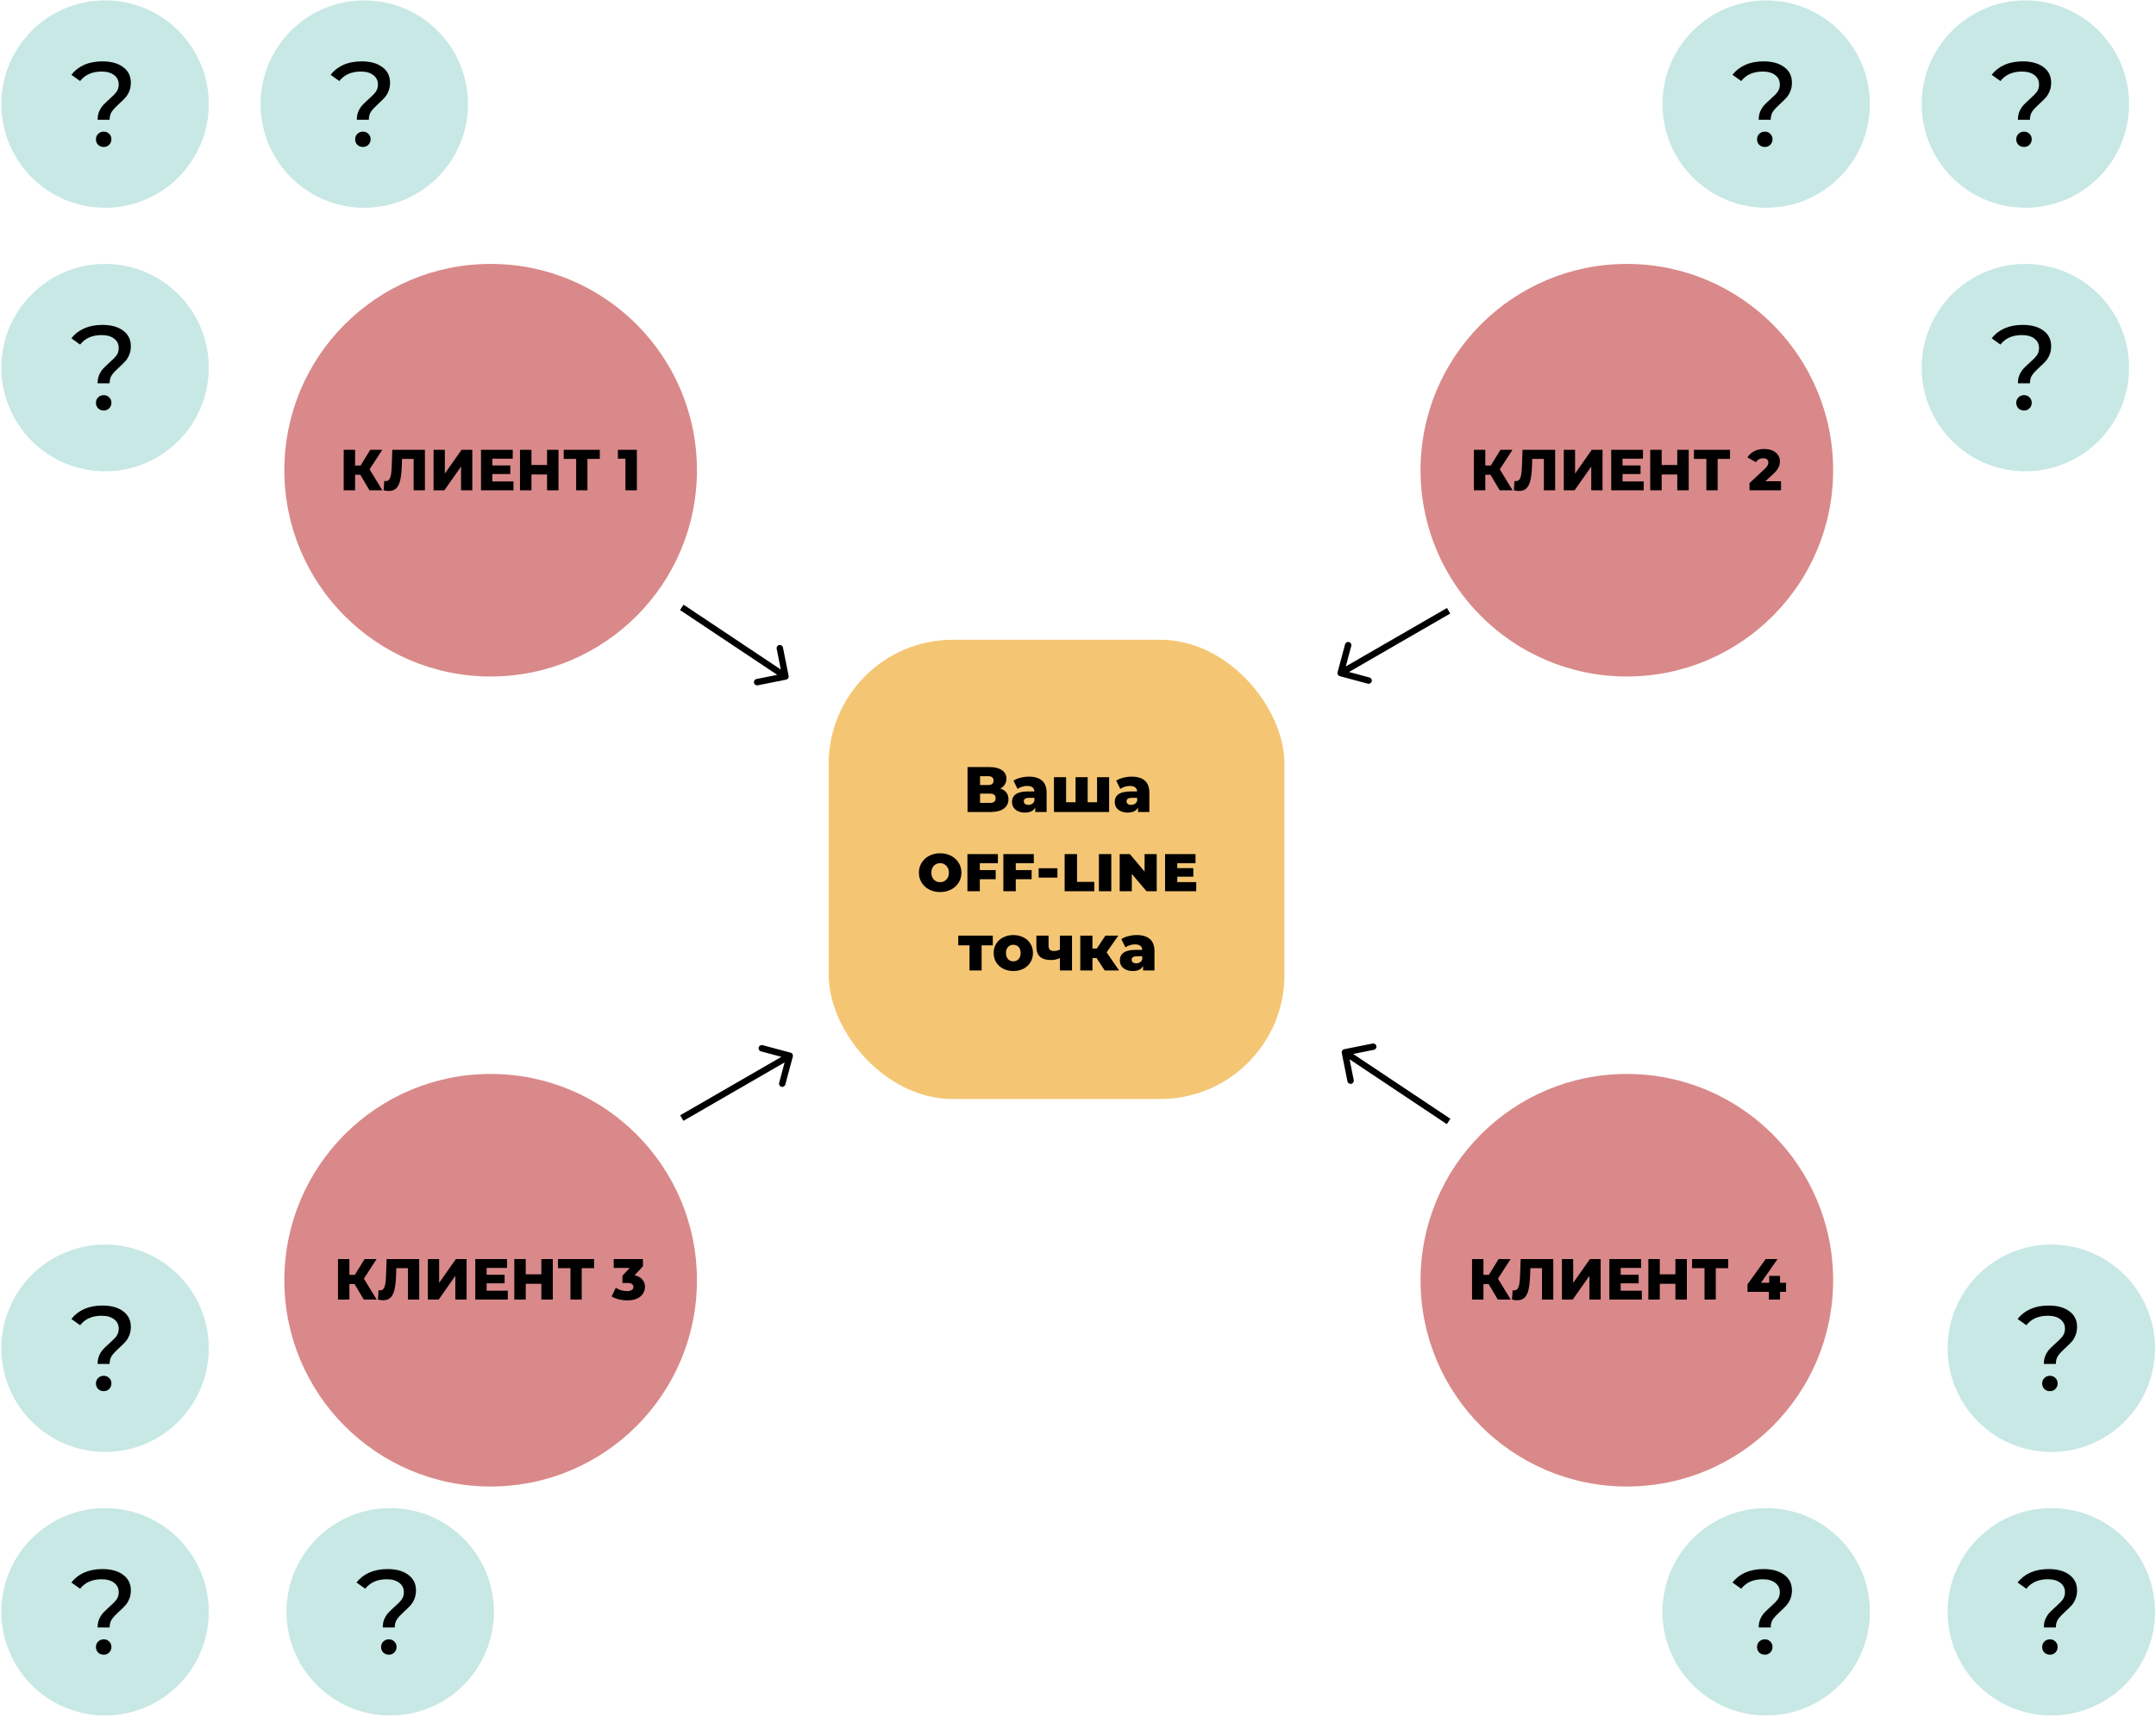
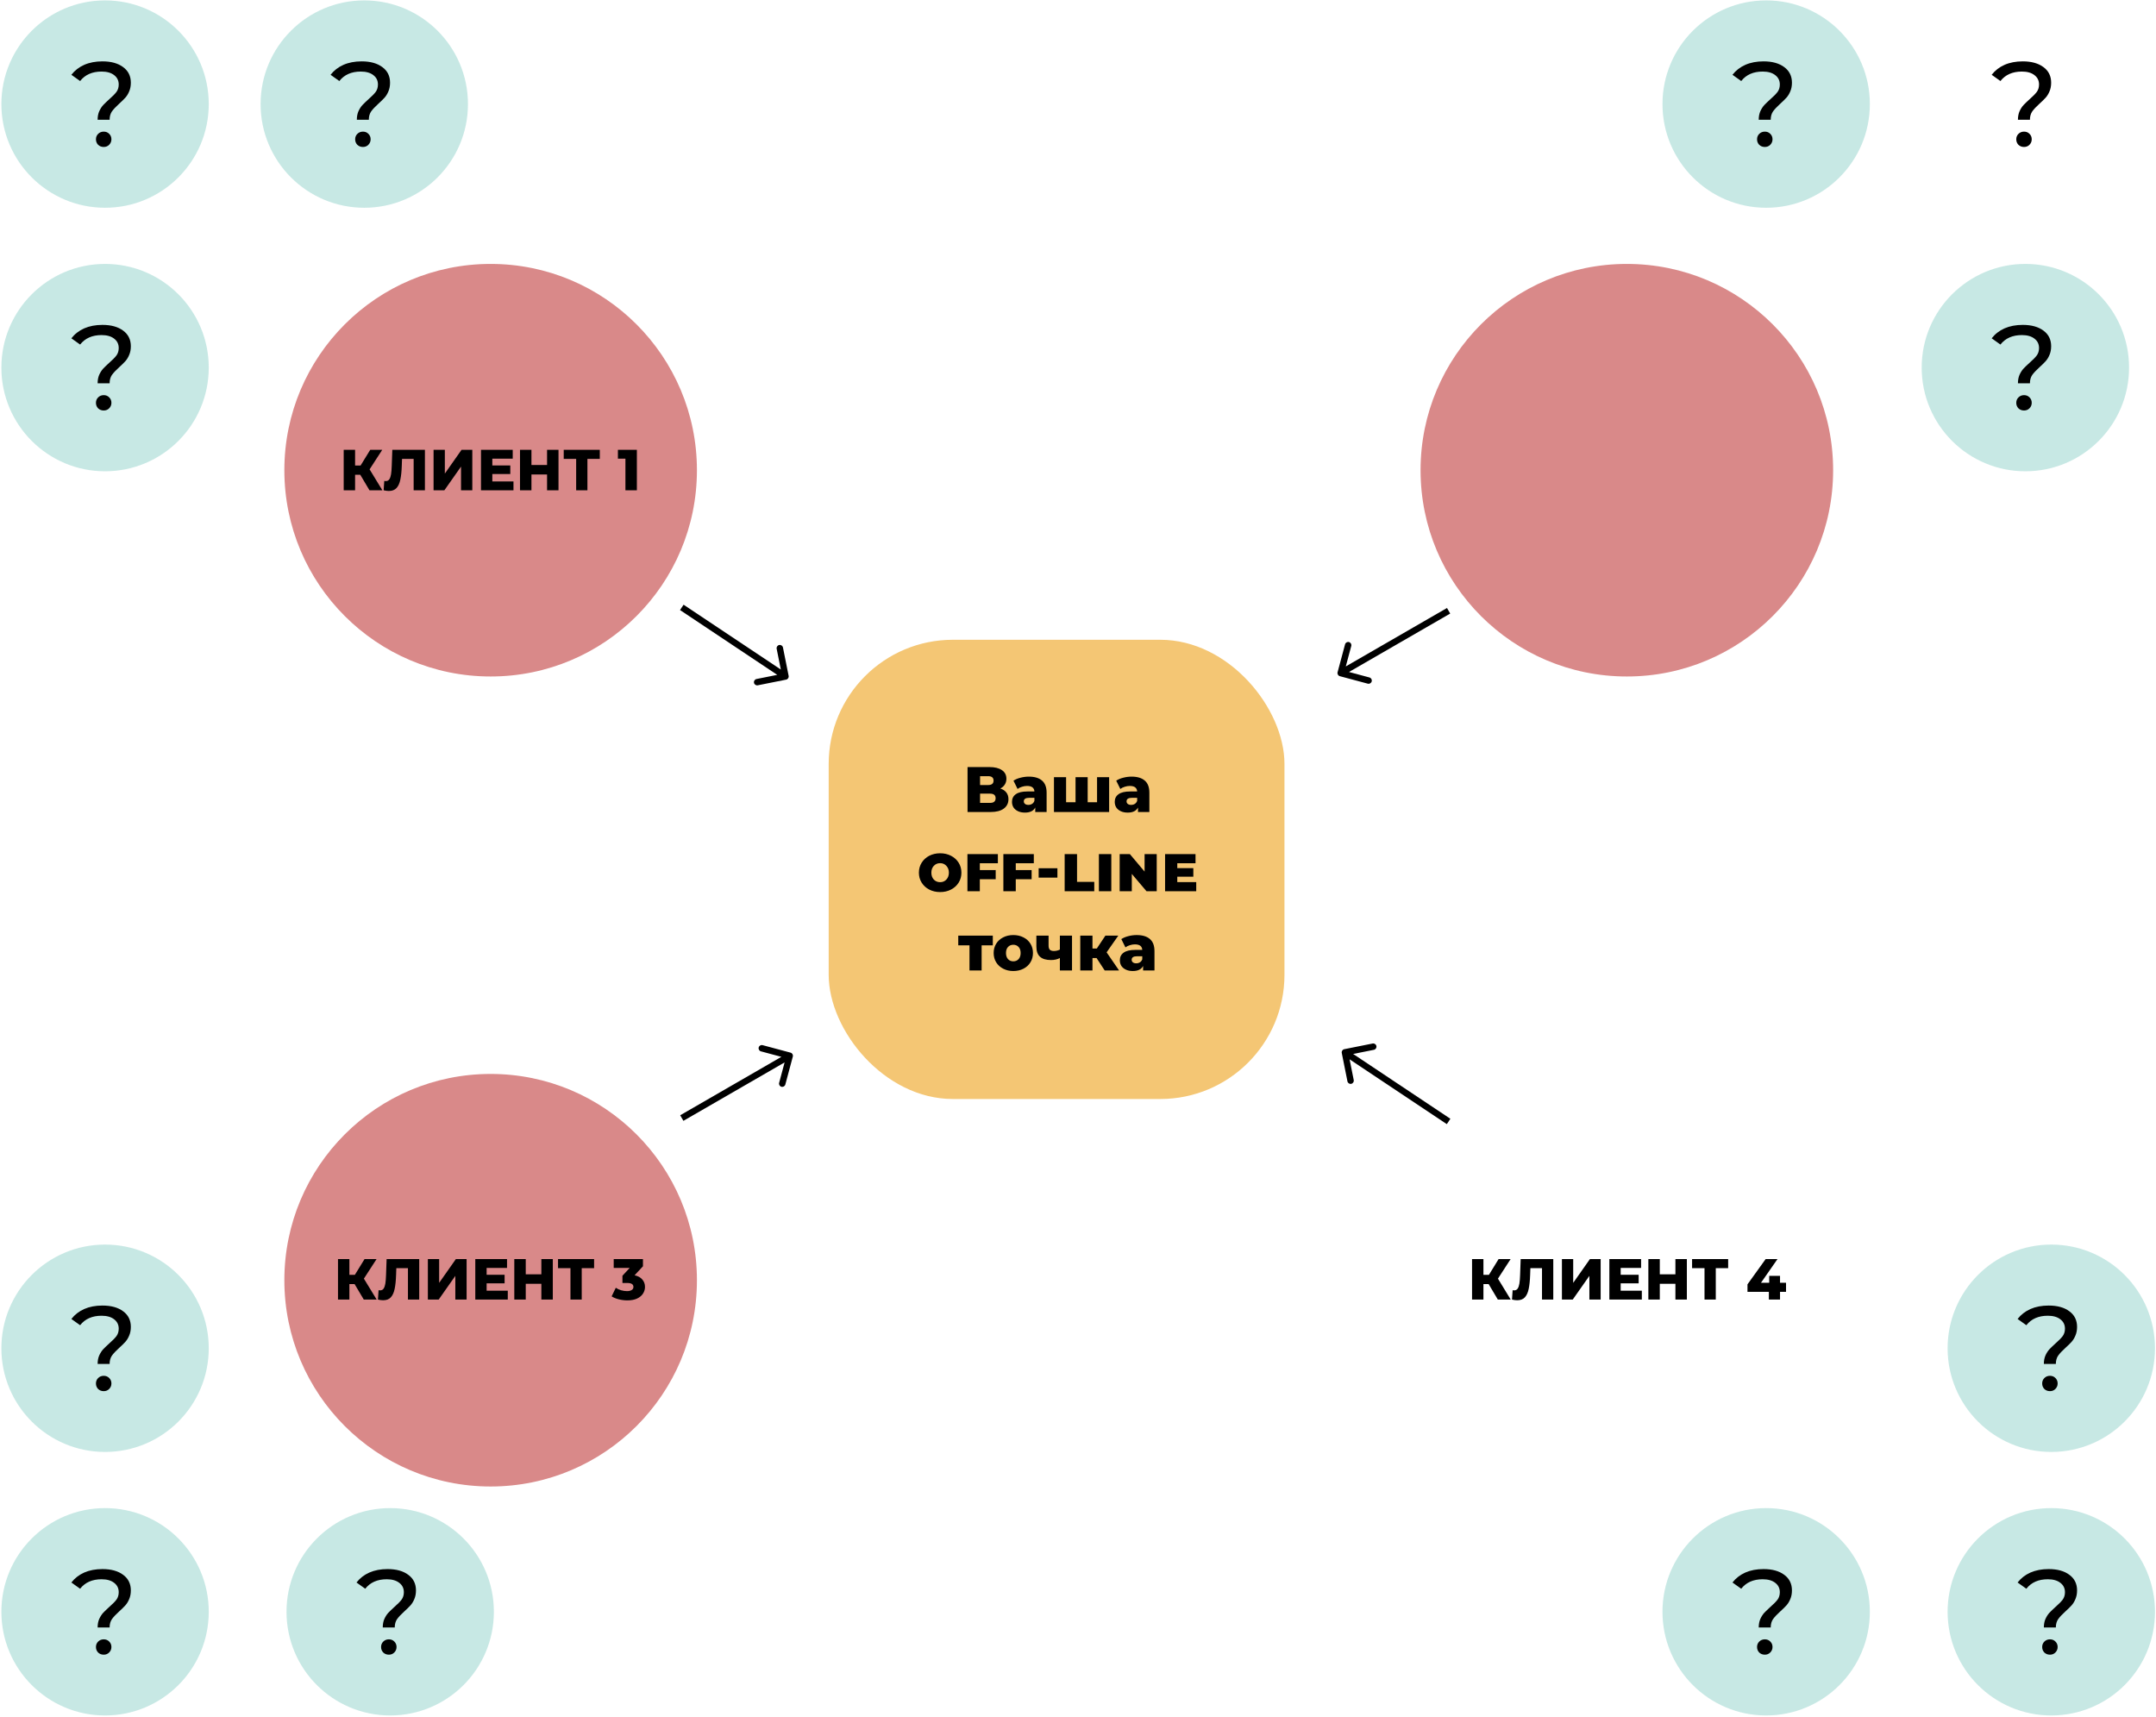
<svg xmlns="http://www.w3.org/2000/svg" width="1007" height="802" viewBox="0 0 1007 802" fill="none">
  <circle cx="229.163" cy="219.623" r="96.351" fill="#D98989" />
  <circle cx="229.163" cy="597.964" r="96.351" fill="#D98989" />
  <circle cx="759.847" cy="219.623" r="96.351" fill="#D98989" />
-   <circle cx="759.847" cy="597.964" r="96.351" fill="#D98989" />
  <circle cx="170.142" cy="48.614" r="48.428" fill="#4FB5AA" fill-opacity="0.32" />
  <path d="M166.669 55.935C166.669 54.442 166.912 53.136 167.397 52.016C167.92 50.858 168.536 49.888 169.245 49.103C169.992 48.319 170.962 47.386 172.157 46.303C173.65 44.997 174.752 43.877 175.461 42.944C176.17 41.973 176.525 40.816 176.525 39.471C176.525 37.642 175.816 36.186 174.397 35.103C172.978 33.983 171.018 33.423 168.517 33.423C164.149 33.423 160.808 34.898 158.493 37.847L154.405 34.935C155.973 32.919 157.97 31.37 160.397 30.288C162.861 29.205 165.698 28.663 168.909 28.663C172.978 28.663 176.208 29.559 178.597 31.352C180.986 33.106 182.181 35.533 182.181 38.632C182.181 40.162 181.92 41.525 181.397 42.719C180.912 43.877 180.314 44.847 179.605 45.632C178.896 46.416 177.944 47.349 176.749 48.431C175.218 49.813 174.08 51.026 173.333 52.072C172.624 53.117 172.269 54.405 172.269 55.935H166.669ZM169.525 68.647C168.48 68.647 167.602 68.311 166.893 67.639C166.221 66.93 165.885 66.072 165.885 65.064C165.885 64.055 166.221 63.215 166.893 62.544C167.602 61.834 168.48 61.48 169.525 61.48C170.57 61.48 171.429 61.834 172.101 62.544C172.773 63.215 173.109 64.055 173.109 65.064C173.109 66.072 172.754 66.93 172.045 67.639C171.373 68.311 170.533 68.647 169.525 68.647Z" fill="black" />
-   <circle cx="945.99" cy="48.614" r="48.428" fill="#4FB5AA" fill-opacity="0.32" />
  <path d="M942.517 55.935C942.517 54.442 942.759 53.136 943.245 52.016C943.767 50.858 944.383 49.888 945.093 49.103C945.839 48.319 946.81 47.386 948.005 46.303C949.498 44.997 950.599 43.877 951.309 42.944C952.018 41.973 952.373 40.816 952.373 39.471C952.373 37.642 951.663 36.186 950.245 35.103C948.826 33.983 946.866 33.423 944.365 33.423C939.997 33.423 936.655 34.898 934.341 37.847L930.253 34.935C931.821 32.919 933.818 31.37 936.245 30.288C938.709 29.205 941.546 28.663 944.757 28.663C948.826 28.663 952.055 29.559 954.445 31.352C956.834 33.106 958.029 35.533 958.029 38.632C958.029 40.162 957.767 41.525 957.245 42.719C956.759 43.877 956.162 44.847 955.453 45.632C954.743 46.416 953.791 47.349 952.597 48.431C951.066 49.813 949.927 51.026 949.181 52.072C948.471 53.117 948.117 54.405 948.117 55.935H942.517ZM945.373 68.647C944.327 68.647 943.45 68.311 942.741 67.639C942.069 66.93 941.733 66.072 941.733 65.064C941.733 64.055 942.069 63.215 942.741 62.544C943.45 61.834 944.327 61.48 945.373 61.48C946.418 61.48 947.277 61.834 947.949 62.544C948.621 63.215 948.957 64.055 948.957 65.064C948.957 66.072 948.602 66.93 947.893 67.639C947.221 68.311 946.381 68.647 945.373 68.647Z" fill="black" />
  <circle cx="49.072" cy="629.744" r="48.428" fill="#4FB5AA" fill-opacity="0.32" />
  <path d="M45.599 637.065C45.599 635.572 45.842 634.265 46.327 633.145C46.849 631.988 47.465 631.017 48.175 630.233C48.922 629.449 49.892 628.516 51.087 627.433C52.58 626.127 53.681 625.007 54.391 624.073C55.1 623.103 55.455 621.945 55.455 620.601C55.455 618.772 54.745 617.316 53.327 616.233C51.908 615.113 49.948 614.553 47.447 614.553C43.079 614.553 39.737 616.028 37.423 618.977L33.335 616.065C34.903 614.049 36.9 612.5 39.327 611.417C41.791 610.335 44.628 609.793 47.839 609.793C51.908 609.793 55.138 610.689 57.527 612.481C59.916 614.236 61.111 616.663 61.111 619.761C61.111 621.292 60.849 622.655 60.327 623.849C59.842 625.007 59.244 625.977 58.535 626.761C57.825 627.545 56.873 628.479 55.679 629.561C54.148 630.943 53.01 632.156 52.263 633.201C51.553 634.247 51.199 635.535 51.199 637.065H45.599ZM48.455 649.777C47.41 649.777 46.532 649.441 45.823 648.769C45.151 648.06 44.815 647.201 44.815 646.193C44.815 645.185 45.151 644.345 45.823 643.673C46.532 642.964 47.41 642.609 48.455 642.609C49.5 642.609 50.359 642.964 51.031 643.673C51.703 644.345 52.039 645.185 52.039 646.193C52.039 647.201 51.684 648.06 50.975 648.769C50.303 649.441 49.463 649.777 48.455 649.777Z" fill="black" />
  <circle cx="958.096" cy="629.744" r="48.428" fill="#4FB5AA" fill-opacity="0.32" />
  <path d="M954.622 637.065C954.622 635.572 954.865 634.265 955.35 633.145C955.873 631.988 956.489 631.017 957.198 630.233C957.945 629.449 958.916 628.516 960.11 627.433C961.604 626.127 962.705 625.007 963.414 624.073C964.124 623.103 964.478 621.945 964.478 620.601C964.478 618.772 963.769 617.316 962.35 616.233C960.932 615.113 958.972 614.553 956.47 614.553C952.102 614.553 948.761 616.028 946.446 618.977L942.358 616.065C943.926 614.049 945.924 612.5 948.35 611.417C950.814 610.335 953.652 609.793 956.862 609.793C960.932 609.793 964.161 610.689 966.55 612.481C968.94 614.236 970.134 616.663 970.134 619.761C970.134 621.292 969.873 622.655 969.35 623.849C968.865 625.007 968.268 625.977 967.558 626.761C966.849 627.545 965.897 628.479 964.702 629.561C963.172 630.943 962.033 632.156 961.286 633.201C960.577 634.247 960.222 635.535 960.222 637.065H954.622ZM957.478 649.777C956.433 649.777 955.556 649.441 954.846 648.769C954.174 648.06 953.838 647.201 953.838 646.193C953.838 645.185 954.174 644.345 954.846 643.673C955.556 642.964 956.433 642.609 957.478 642.609C958.524 642.609 959.382 642.964 960.054 643.673C960.726 644.345 961.062 645.185 961.062 646.193C961.062 647.201 960.708 648.06 959.998 648.769C959.326 649.441 958.486 649.777 957.478 649.777Z" fill="black" />
  <circle cx="49.072" cy="171.7" r="48.428" fill="#4FB5AA" fill-opacity="0.32" />
  <path d="M45.599 179.021C45.599 177.528 45.842 176.221 46.327 175.101C46.849 173.944 47.465 172.973 48.175 172.189C48.922 171.405 49.892 170.472 51.087 169.389C52.58 168.083 53.681 166.963 54.391 166.029C55.1 165.059 55.455 163.901 55.455 162.557C55.455 160.728 54.745 159.272 53.327 158.189C51.908 157.069 49.948 156.509 47.447 156.509C43.079 156.509 39.737 157.984 37.423 160.933L33.335 158.021C34.903 156.005 36.9 154.456 39.327 153.373C41.791 152.291 44.628 151.749 47.839 151.749C51.908 151.749 55.138 152.645 57.527 154.437C59.916 156.192 61.111 158.619 61.111 161.717C61.111 163.248 60.849 164.611 60.327 165.805C59.842 166.963 59.244 167.933 58.535 168.717C57.825 169.501 56.873 170.435 55.679 171.517C54.148 172.899 53.01 174.112 52.263 175.157C51.553 176.203 51.199 177.491 51.199 179.021H45.599ZM48.455 191.733C47.41 191.733 46.532 191.397 45.823 190.725C45.151 190.016 44.815 189.157 44.815 188.149C44.815 187.141 45.151 186.301 45.823 185.629C46.532 184.92 47.41 184.565 48.455 184.565C49.5 184.565 50.359 184.92 51.031 185.629C51.703 186.301 52.039 187.141 52.039 188.149C52.039 189.157 51.684 190.016 50.975 190.725C50.303 191.397 49.463 191.733 48.455 191.733Z" fill="black" />
  <circle cx="945.99" cy="171.7" r="48.428" fill="#4FB5AA" fill-opacity="0.32" />
  <path d="M942.517 179.021C942.517 177.528 942.759 176.221 943.245 175.101C943.767 173.944 944.383 172.973 945.093 172.189C945.839 171.405 946.81 170.472 948.005 169.389C949.498 168.083 950.599 166.963 951.309 166.029C952.018 165.059 952.373 163.901 952.373 162.557C952.373 160.728 951.663 159.272 950.245 158.189C948.826 157.069 946.866 156.509 944.365 156.509C939.997 156.509 936.655 157.984 934.341 160.933L930.253 158.021C931.821 156.005 933.818 154.456 936.245 153.373C938.709 152.291 941.546 151.749 944.757 151.749C948.826 151.749 952.055 152.645 954.445 154.437C956.834 156.192 958.029 158.619 958.029 161.717C958.029 163.248 957.767 164.611 957.245 165.805C956.759 166.963 956.162 167.933 955.453 168.717C954.743 169.501 953.791 170.435 952.597 171.517C951.066 172.899 949.927 174.112 949.181 175.157C948.471 176.203 948.117 177.491 948.117 179.021H942.517ZM945.373 191.733C944.327 191.733 943.45 191.397 942.741 190.725C942.069 190.016 941.733 189.157 941.733 188.149C941.733 187.141 942.069 186.301 942.741 185.629C943.45 184.92 944.327 184.565 945.373 184.565C946.418 184.565 947.277 184.92 947.949 185.629C948.621 186.301 948.957 187.141 948.957 188.149C948.957 189.157 948.602 190.016 947.893 190.725C947.221 191.397 946.381 191.733 945.373 191.733Z" fill="black" />
  <circle cx="182.248" cy="752.831" r="48.428" fill="#4FB5AA" fill-opacity="0.32" />
  <path d="M178.775 760.152C178.775 758.659 179.017 757.352 179.503 756.232C180.025 755.075 180.641 754.104 181.351 753.32C182.097 752.536 183.068 751.603 184.263 750.52C185.756 749.214 186.857 748.094 187.567 747.16C188.276 746.19 188.631 745.032 188.631 743.688C188.631 741.859 187.921 740.403 186.503 739.32C185.084 738.2 183.124 737.64 180.623 737.64C176.255 737.64 172.913 739.115 170.599 742.064L166.511 739.152C168.079 737.136 170.076 735.587 172.503 734.504C174.967 733.422 177.804 732.88 181.015 732.88C185.084 732.88 188.313 733.776 190.703 735.568C193.092 737.323 194.287 739.75 194.287 742.848C194.287 744.379 194.025 745.742 193.503 746.936C193.017 748.094 192.42 749.064 191.711 749.848C191.001 750.632 190.049 751.566 188.855 752.648C187.324 754.03 186.185 755.243 185.439 756.288C184.729 757.334 184.375 758.622 184.375 760.152H178.775ZM181.631 772.864C180.585 772.864 179.708 772.528 178.999 771.856C178.327 771.147 177.991 770.288 177.991 769.28C177.991 768.272 178.327 767.432 178.999 766.76C179.708 766.051 180.585 765.696 181.631 765.696C182.676 765.696 183.535 766.051 184.207 766.76C184.879 767.432 185.215 768.272 185.215 769.28C185.215 770.288 184.86 771.147 184.151 771.856C183.479 772.528 182.639 772.864 181.631 772.864Z" fill="black" />
  <circle cx="958.096" cy="752.831" r="48.428" fill="#4FB5AA" fill-opacity="0.32" />
  <path d="M954.622 760.152C954.622 758.659 954.865 757.352 955.35 756.232C955.873 755.075 956.489 754.104 957.198 753.32C957.945 752.536 958.916 751.603 960.11 750.52C961.604 749.214 962.705 748.094 963.414 747.16C964.124 746.19 964.478 745.032 964.478 743.688C964.478 741.859 963.769 740.403 962.35 739.32C960.932 738.2 958.972 737.64 956.47 737.64C952.102 737.64 948.761 739.115 946.446 742.064L942.358 739.152C943.926 737.136 945.924 735.587 948.35 734.504C950.814 733.422 953.652 732.88 956.862 732.88C960.932 732.88 964.161 733.776 966.55 735.568C968.94 737.323 970.134 739.75 970.134 742.848C970.134 744.379 969.873 745.742 969.35 746.936C968.865 748.094 968.268 749.064 967.558 749.848C966.849 750.632 965.897 751.566 964.702 752.648C963.172 754.03 962.033 755.243 961.286 756.288C960.577 757.334 960.222 758.622 960.222 760.152H954.622ZM957.478 772.864C956.433 772.864 955.556 772.528 954.846 771.856C954.174 771.147 953.838 770.288 953.838 769.28C953.838 768.272 954.174 767.432 954.846 766.76C955.556 766.051 956.433 765.696 957.478 765.696C958.524 765.696 959.382 766.051 960.054 766.76C960.726 767.432 961.062 768.272 961.062 769.28C961.062 770.288 960.708 771.147 959.998 771.856C959.326 772.528 958.486 772.864 957.478 772.864Z" fill="black" />
  <circle cx="49.072" cy="48.614" r="48.428" fill="#4FB5AA" fill-opacity="0.32" />
  <path d="M45.599 55.935C45.599 54.442 45.842 53.136 46.327 52.016C46.849 50.858 47.465 49.888 48.175 49.103C48.922 48.319 49.892 47.386 51.087 46.303C52.58 44.997 53.681 43.877 54.391 42.944C55.1 41.973 55.455 40.816 55.455 39.471C55.455 37.642 54.745 36.186 53.327 35.103C51.908 33.983 49.948 33.423 47.447 33.423C43.079 33.423 39.737 34.898 37.423 37.847L33.335 34.935C34.903 32.919 36.9 31.37 39.327 30.288C41.791 29.205 44.628 28.663 47.839 28.663C51.908 28.663 55.138 29.559 57.527 31.352C59.916 33.106 61.111 35.533 61.111 38.632C61.111 40.162 60.849 41.525 60.327 42.719C59.842 43.877 59.244 44.847 58.535 45.632C57.825 46.416 56.873 47.349 55.679 48.431C54.148 49.813 53.01 51.026 52.263 52.072C51.553 53.117 51.199 54.405 51.199 55.935H45.599ZM48.455 68.647C47.41 68.647 46.532 68.311 45.823 67.639C45.151 66.93 44.815 66.072 44.815 65.064C44.815 64.055 45.151 63.215 45.823 62.544C46.532 61.834 47.41 61.48 48.455 61.48C49.5 61.48 50.359 61.834 51.031 62.544C51.703 63.215 52.039 64.055 52.039 65.064C52.039 66.072 51.684 66.93 50.975 67.639C50.303 68.311 49.463 68.647 48.455 68.647Z" fill="black" />
  <circle cx="824.92" cy="48.614" r="48.428" fill="#4FB5AA" fill-opacity="0.32" />
  <path d="M821.446 55.935C821.446 54.442 821.689 53.136 822.174 52.016C822.697 50.858 823.313 49.888 824.022 49.103C824.769 48.319 825.74 47.386 826.934 46.303C828.428 44.997 829.529 43.877 830.238 42.944C830.948 41.973 831.302 40.816 831.302 39.471C831.302 37.642 830.593 36.186 829.174 35.103C827.756 33.983 825.796 33.423 823.294 33.423C818.926 33.423 815.585 34.898 813.27 37.847L809.182 34.935C810.75 32.919 812.748 31.37 815.174 30.288C817.638 29.205 820.476 28.663 823.686 28.663C827.756 28.663 830.985 29.559 833.374 31.352C835.764 33.106 836.958 35.533 836.958 38.632C836.958 40.162 836.697 41.525 836.174 42.719C835.689 43.877 835.092 44.847 834.382 45.632C833.673 46.416 832.721 47.349 831.526 48.431C829.996 49.813 828.857 51.026 828.11 52.072C827.401 53.117 827.046 54.405 827.046 55.935H821.446ZM824.302 68.647C823.257 68.647 822.38 68.311 821.67 67.639C820.998 66.93 820.662 66.072 820.662 65.064C820.662 64.055 820.998 63.215 821.67 62.544C822.38 61.834 823.257 61.48 824.302 61.48C825.348 61.48 826.206 61.834 826.878 62.544C827.55 63.215 827.886 64.055 827.886 65.064C827.886 66.072 827.532 66.93 826.822 67.639C826.15 68.311 825.31 68.647 824.302 68.647Z" fill="black" />
  <circle cx="49.072" cy="752.831" r="48.428" fill="#4FB5AA" fill-opacity="0.32" />
  <path d="M45.599 760.152C45.599 758.659 45.842 757.352 46.327 756.232C46.849 755.075 47.465 754.104 48.175 753.32C48.922 752.536 49.892 751.603 51.087 750.52C52.58 749.214 53.681 748.094 54.391 747.16C55.1 746.19 55.455 745.032 55.455 743.688C55.455 741.859 54.745 740.403 53.327 739.32C51.908 738.2 49.948 737.64 47.447 737.64C43.079 737.64 39.737 739.115 37.423 742.064L33.335 739.152C34.903 737.136 36.9 735.587 39.327 734.504C41.791 733.422 44.628 732.88 47.839 732.88C51.908 732.88 55.138 733.776 57.527 735.568C59.916 737.323 61.111 739.75 61.111 742.848C61.111 744.379 60.849 745.742 60.327 746.936C59.842 748.094 59.244 749.064 58.535 749.848C57.825 750.632 56.873 751.566 55.679 752.648C54.148 754.03 53.01 755.243 52.263 756.288C51.553 757.334 51.199 758.622 51.199 760.152H45.599ZM48.455 772.864C47.41 772.864 46.532 772.528 45.823 771.856C45.151 771.147 44.815 770.288 44.815 769.28C44.815 768.272 45.151 767.432 45.823 766.76C46.532 766.051 47.41 765.696 48.455 765.696C49.5 765.696 50.359 766.051 51.031 766.76C51.703 767.432 52.039 768.272 52.039 769.28C52.039 770.288 51.684 771.147 50.975 771.856C50.303 772.528 49.463 772.864 48.455 772.864Z" fill="black" />
  <circle cx="824.92" cy="752.831" r="48.428" fill="#4FB5AA" fill-opacity="0.32" />
  <path d="M821.446 760.152C821.446 758.659 821.689 757.352 822.174 756.232C822.697 755.075 823.313 754.104 824.022 753.32C824.769 752.536 825.74 751.603 826.934 750.52C828.428 749.214 829.529 748.094 830.238 747.16C830.948 746.19 831.302 745.032 831.302 743.688C831.302 741.859 830.593 740.403 829.174 739.32C827.756 738.2 825.796 737.64 823.294 737.64C818.926 737.64 815.585 739.115 813.27 742.064L809.182 739.152C810.75 737.136 812.748 735.587 815.174 734.504C817.638 733.422 820.476 732.88 823.686 732.88C827.756 732.88 830.985 733.776 833.374 735.568C835.764 737.323 836.958 739.75 836.958 742.848C836.958 744.379 836.697 745.742 836.174 746.936C835.689 748.094 835.092 749.064 834.382 749.848C833.673 750.632 832.721 751.566 831.526 752.648C829.996 754.03 828.857 755.243 828.11 756.288C827.401 757.334 827.046 758.622 827.046 760.152H821.446ZM824.302 772.864C823.257 772.864 822.38 772.528 821.67 771.856C820.998 771.147 820.662 770.288 820.662 769.28C820.662 768.272 820.998 767.432 821.67 766.76C822.38 766.051 823.257 765.696 824.302 765.696C825.348 765.696 826.206 766.051 826.878 766.76C827.55 767.432 827.886 768.272 827.886 769.28C827.886 770.288 827.532 771.147 826.822 771.856C826.15 772.528 825.31 772.864 824.302 772.864Z" fill="black" />
  <path d="M367.171 317.445C367.983 317.283 368.51 316.493 368.348 315.68L365.7 302.442C365.538 301.63 364.747 301.103 363.935 301.266C363.123 301.428 362.596 302.218 362.758 303.031L365.112 314.798L353.345 317.151C352.532 317.314 352.006 318.104 352.168 318.916C352.331 319.729 353.121 320.255 353.933 320.093L367.171 317.445ZM317.617 284.938L366.045 317.223L367.709 314.726L319.281 282.441L317.617 284.938Z" fill="black" />
  <path d="M627.872 490.053C627.06 490.215 626.533 491.005 626.695 491.818L629.343 505.056C629.505 505.868 630.296 506.395 631.108 506.232C631.92 506.07 632.447 505.28 632.285 504.467L629.931 492.7L641.698 490.347C642.511 490.184 643.037 489.394 642.875 488.582C642.712 487.769 641.922 487.243 641.11 487.405L627.872 490.053ZM677.426 522.561L628.998 490.275L627.334 492.772L675.762 525.057L677.426 522.561Z" fill="black" />
  <path d="M625.801 315.831C625 315.617 624.525 314.795 624.74 313.994L628.234 300.954C628.448 300.154 629.271 299.679 630.071 299.894C630.871 300.108 631.346 300.931 631.132 301.731L628.026 313.322L639.617 316.428C640.417 316.642 640.892 317.465 640.678 318.265C640.463 319.065 639.641 319.54 638.841 319.326L625.801 315.831ZM677.344 286.58L626.939 315.682L625.439 313.084L675.844 283.982L677.344 286.58Z" fill="black" />
  <path d="M369.242 491.667C370.043 491.881 370.518 492.703 370.303 493.504L366.809 506.544C366.595 507.344 365.772 507.819 364.972 507.604C364.172 507.39 363.697 506.567 363.911 505.767L367.017 494.176L355.426 491.07C354.626 490.856 354.151 490.033 354.365 489.233C354.58 488.433 355.402 487.958 356.202 488.173L369.242 491.667ZM317.699 520.918L368.104 491.816L369.604 494.415L319.199 523.516L317.699 520.918Z" fill="black" />
  <path d="M168.279 221.764H165.849V229H160.53V210.1H165.849V217.444H168.414L172.923 210.1H178.539L172.626 219.226L178.593 229H172.572L168.279 221.764ZM198.466 210.1V229H193.201V214.339H187.774L187.666 217.417C187.576 220.117 187.351 222.313 186.991 224.005C186.649 225.697 186.055 227.011 185.209 227.947C184.363 228.865 183.166 229.324 181.618 229.324C180.898 229.324 180.088 229.216 179.188 229L179.485 224.626C179.719 224.68 179.962 224.707 180.214 224.707C180.916 224.707 181.456 224.428 181.834 223.87C182.212 223.312 182.482 222.538 182.644 221.548C182.806 220.54 182.914 219.235 182.968 217.633L183.238 210.1H198.466ZM202.509 210.1H207.774V221.197L215.577 210.1H220.599V229H215.334V217.93L207.558 229H202.509V210.1ZM239.831 224.869V229H224.657V210.1H239.48V214.231H229.949V217.417H238.346V221.413H229.949V224.869H239.831ZM260.859 210.1V229H255.513V221.629H248.223V229H242.877V210.1H248.223V217.201H255.513V210.1H260.859ZM280.148 214.339H274.37V229H269.105V214.339H263.3V210.1H280.148V214.339ZM297.463 210.1V229H292.117V214.231H288.607V210.1H297.463Z" fill="black" />
  <path d="M165.616 599.764H163.186V607H157.867V588.1H163.186V595.444H165.751L170.26 588.1H175.876L169.963 597.226L175.93 607H169.909L165.616 599.764ZM195.803 588.1V607H190.538V592.339H185.111L185.003 595.417C184.913 598.117 184.688 600.313 184.328 602.005C183.986 603.697 183.392 605.011 182.546 605.947C181.7 606.865 180.503 607.324 178.955 607.324C178.235 607.324 177.425 607.216 176.525 607L176.822 602.626C177.056 602.68 177.299 602.707 177.551 602.707C178.253 602.707 178.793 602.428 179.171 601.87C179.549 601.312 179.819 600.538 179.981 599.548C180.143 598.54 180.251 597.235 180.305 595.633L180.575 588.1H195.803ZM199.846 588.1H205.111V599.197L212.914 588.1H217.936V607H212.671V595.93L204.895 607H199.846V588.1ZM237.168 602.869V607H221.994V588.1H236.817V592.231H227.286V595.417H235.683V599.413H227.286V602.869H237.168ZM258.196 588.1V607H252.85V599.629H245.56V607H240.214V588.1H245.56V595.201H252.85V588.1H258.196ZM277.485 592.339H271.707V607H266.442V592.339H260.637V588.1H277.485V592.339ZM296.393 595.66C297.959 595.984 299.156 596.632 299.984 597.604C300.83 598.558 301.253 599.719 301.253 601.087C301.253 602.203 300.947 603.238 300.335 604.192C299.741 605.146 298.823 605.92 297.581 606.514C296.357 607.09 294.836 607.378 293.018 607.378C291.686 607.378 290.363 607.216 289.049 606.892C287.753 606.568 286.628 606.109 285.674 605.515L287.618 601.492C288.356 601.996 289.184 602.383 290.102 602.653C291.038 602.923 291.956 603.058 292.856 603.058C293.774 603.058 294.503 602.887 295.043 602.545C295.583 602.203 295.853 601.717 295.853 601.087C295.853 599.863 294.89 599.251 292.964 599.251H290.723V595.876L294.098 592.231H286.646V588.1H300.308V591.448L296.393 595.66Z" fill="black" />
-   <path d="M696.168 221.764H693.738V229H688.419V210.1H693.738V217.444H696.303L700.812 210.1H706.428L700.515 219.226L706.482 229H700.461L696.168 221.764ZM726.356 210.1V229H721.091V214.339H715.664L715.556 217.417C715.466 220.117 715.241 222.313 714.881 224.005C714.539 225.697 713.945 227.011 713.099 227.947C712.253 228.865 711.056 229.324 709.508 229.324C708.788 229.324 707.978 229.216 707.078 229L707.375 224.626C707.609 224.68 707.852 224.707 708.104 224.707C708.806 224.707 709.346 224.428 709.724 223.87C710.102 223.312 710.372 222.538 710.534 221.548C710.696 220.54 710.804 219.235 710.858 217.633L711.128 210.1H726.356ZM730.399 210.1H735.664V221.197L743.467 210.1H748.489V229H743.224V217.93L735.448 229H730.399V210.1ZM767.721 224.869V229H752.547V210.1H767.37V214.231H757.839V217.417H766.236V221.413H757.839V224.869H767.721ZM788.749 210.1V229H783.403V221.629H776.113V229H770.767V210.1H776.113V217.201H783.403V210.1H788.749ZM808.038 214.339H802.26V229H796.995V214.339H791.19V210.1H808.038V214.339ZM831.859 224.761V229H817.144V225.652L824.218 219.037C824.902 218.389 825.361 217.84 825.595 217.39C825.829 216.922 825.946 216.454 825.946 215.986C825.946 215.374 825.739 214.897 825.325 214.555C824.911 214.213 824.308 214.042 823.516 214.042C822.814 214.042 822.166 214.204 821.572 214.528C820.996 214.834 820.519 215.284 820.141 215.878L816.172 213.664C816.91 212.44 817.945 211.477 819.277 210.775C820.609 210.073 822.184 209.722 824.002 209.722C825.442 209.722 826.711 209.956 827.809 210.424C828.925 210.892 829.789 211.567 830.401 212.449C831.031 213.313 831.346 214.321 831.346 215.473C831.346 216.499 831.121 217.471 830.671 218.389C830.239 219.289 829.393 220.315 828.133 221.467L824.569 224.761H831.859Z" fill="black" />
  <path d="M695.297 599.764H692.867V607H687.548V588.1H692.867V595.444H695.432L699.941 588.1H705.557L699.644 597.226L705.611 607H699.59L695.297 599.764ZM725.485 588.1V607H720.22V592.339H714.793L714.685 595.417C714.595 598.117 714.37 600.313 714.01 602.005C713.668 603.697 713.074 605.011 712.228 605.947C711.382 606.865 710.185 607.324 708.637 607.324C707.917 607.324 707.107 607.216 706.207 607L706.504 602.626C706.738 602.68 706.981 602.707 707.233 602.707C707.935 602.707 708.475 602.428 708.853 601.87C709.231 601.312 709.501 600.538 709.663 599.548C709.825 598.54 709.933 597.235 709.987 595.633L710.257 588.1H725.485ZM729.527 588.1H734.792V599.197L742.595 588.1H747.617V607H742.352V595.93L734.576 607H729.527V588.1ZM766.85 602.869V607H751.676V588.1H766.499V592.231H756.968V595.417H765.365V599.413H756.968V602.869H766.85ZM787.878 588.1V607H782.532V599.629H775.242V607H769.896V588.1H775.242V595.201H782.532V588.1H787.878ZM807.167 592.339H801.389V607H796.124V592.339H790.319V588.1H807.167V592.339ZM834.201 603.382H831.393V607H826.182V603.382H816.192V599.899L824.67 588.1H830.205L822.51 599.143H826.344V595.93H831.393V599.143H834.201V603.382Z" fill="black" />
  <rect x="387.055" y="298.822" width="212.879" height="214.498" rx="58" fill="#F4C674" />
  <path d="M467.208 368.296C468.448 368.696 469.388 369.316 470.028 370.156C470.688 370.996 471.018 372.036 471.018 373.276C471.018 375.136 470.288 376.606 468.828 377.686C467.388 378.746 465.338 379.276 462.678 379.276H451.908V358.276H462.108C464.628 358.276 466.578 358.756 467.958 359.716C469.358 360.656 470.058 361.996 470.058 363.736C470.058 364.756 469.808 365.656 469.308 366.436C468.828 367.216 468.128 367.836 467.208 368.296ZM457.758 366.676H461.538C463.218 366.676 464.058 365.986 464.058 364.606C464.058 363.226 463.218 362.536 461.538 362.536H457.758V366.676ZM462.438 375.016C464.158 375.016 465.018 374.286 465.018 372.826C465.018 371.406 464.158 370.696 462.438 370.696H457.758V375.016H462.438ZM480.532 362.746C483.232 362.746 485.292 363.366 486.712 364.606C488.132 365.826 488.842 367.706 488.842 370.246V379.276H483.532V377.176C482.712 378.756 481.112 379.546 478.732 379.546C477.472 379.546 476.382 379.326 475.462 378.886C474.542 378.446 473.842 377.856 473.362 377.116C472.902 376.356 472.672 375.496 472.672 374.536C472.672 372.996 473.262 371.806 474.442 370.966C475.622 370.106 477.442 369.676 479.902 369.676H483.142C483.042 367.956 481.892 367.096 479.692 367.096C478.912 367.096 478.122 367.226 477.322 367.486C476.522 367.726 475.842 368.066 475.282 368.506L473.362 364.636C474.262 364.036 475.352 363.576 476.632 363.256C477.932 362.916 479.232 362.746 480.532 362.746ZM480.322 375.946C480.982 375.946 481.562 375.786 482.062 375.466C482.562 375.146 482.922 374.676 483.142 374.056V372.646H480.682C479.022 372.646 478.192 373.196 478.192 374.296C478.192 374.796 478.382 375.196 478.762 375.496C479.142 375.796 479.662 375.946 480.322 375.946ZM518.041 363.016V379.276H492.271V363.016H497.941V374.716H502.351V363.016H508.021V374.716H512.401V363.016H518.041ZM528.52 362.746C531.22 362.746 533.28 363.366 534.7 364.606C536.12 365.826 536.83 367.706 536.83 370.246V379.276H531.52V377.176C530.7 378.756 529.1 379.546 526.72 379.546C525.46 379.546 524.37 379.326 523.45 378.886C522.53 378.446 521.83 377.856 521.35 377.116C520.89 376.356 520.66 375.496 520.66 374.536C520.66 372.996 521.25 371.806 522.43 370.966C523.61 370.106 525.43 369.676 527.89 369.676H531.13C531.03 367.956 529.88 367.096 527.68 367.096C526.9 367.096 526.11 367.226 525.31 367.486C524.51 367.726 523.83 368.066 523.27 368.506L521.35 364.636C522.25 364.036 523.34 363.576 524.62 363.256C525.92 362.916 527.22 362.746 528.52 362.746ZM528.31 375.946C528.97 375.946 529.55 375.786 530.05 375.466C530.55 375.146 530.91 374.676 531.13 374.056V372.646H528.67C527.01 372.646 526.18 373.196 526.18 374.296C526.18 374.796 526.37 375.196 526.75 375.496C527.13 375.796 527.65 375.946 528.31 375.946ZM439.116 416.666C437.236 416.666 435.536 416.276 434.016 415.496C432.516 414.716 431.336 413.636 430.476 412.256C429.616 410.876 429.186 409.326 429.186 407.606C429.186 405.886 429.616 404.336 430.476 402.956C431.336 401.576 432.516 400.496 434.016 399.716C435.536 398.936 437.236 398.546 439.116 398.546C440.996 398.546 442.686 398.936 444.186 399.716C445.706 400.496 446.896 401.576 447.756 402.956C448.616 404.336 449.046 405.886 449.046 407.606C449.046 409.326 448.616 410.876 447.756 412.256C446.896 413.636 445.706 414.716 444.186 415.496C442.686 416.276 440.996 416.666 439.116 416.666ZM439.116 412.046C440.296 412.046 441.266 411.636 442.026 410.816C442.806 409.976 443.196 408.906 443.196 407.606C443.196 406.306 442.806 405.246 442.026 404.426C441.266 403.586 440.296 403.166 439.116 403.166C437.916 403.166 436.926 403.586 436.146 404.426C435.386 405.246 435.006 406.306 435.006 407.606C435.006 408.906 435.386 409.976 436.146 410.816C436.926 411.636 437.916 412.046 439.116 412.046ZM457.647 403.196V406.406H465.057V410.666H457.647V416.276H451.857V398.936H466.077V403.196H457.647ZM474.434 403.196V406.406H481.844V410.666H474.434V416.276H468.644V398.936H482.864V403.196H474.434ZM485.126 405.536H493.886V409.916H485.126V405.536ZM497.267 398.936H503.057V411.896H511.097V416.276H497.267V398.936ZM513.263 398.936H519.053V416.276H513.263V398.936ZM540.27 398.936V416.276H535.5L528.63 408.176V416.276H522.96V398.936H527.73L534.6 407.096V398.936H540.27ZM558.721 412.016V416.276H544.171V398.936H558.391V403.196H549.871V405.476H557.371V409.496H549.871V412.016H558.721ZM463.71 441.546H458.49V453.276H452.82V441.546H447.57V437.016H463.71V441.546ZM473.284 453.546C471.544 453.546 469.974 453.186 468.574 452.466C467.174 451.746 466.074 450.746 465.274 449.466C464.494 448.186 464.104 446.736 464.104 445.116C464.104 443.516 464.494 442.076 465.274 440.796C466.074 439.516 467.164 438.526 468.544 437.826C469.944 437.106 471.524 436.746 473.284 436.746C475.044 436.746 476.624 437.106 478.024 437.826C479.424 438.526 480.514 439.516 481.294 440.796C482.074 442.056 482.464 443.496 482.464 445.116C482.464 446.736 482.074 448.186 481.294 449.466C480.514 450.746 479.424 451.746 478.024 452.466C476.624 453.186 475.044 453.546 473.284 453.546ZM473.284 449.016C474.284 449.016 475.104 448.676 475.744 447.996C476.384 447.296 476.704 446.336 476.704 445.116C476.704 443.916 476.384 442.976 475.744 442.296C475.104 441.616 474.284 441.276 473.284 441.276C472.284 441.276 471.464 441.616 470.824 442.296C470.184 442.976 469.864 443.916 469.864 445.116C469.864 446.336 470.184 447.296 470.824 447.996C471.464 448.676 472.284 449.016 473.284 449.016ZM500.707 437.016V453.276H495.037V447.486C493.837 448.106 492.457 448.416 490.897 448.416C488.617 448.416 486.907 447.906 485.767 446.886C484.627 445.866 484.057 444.256 484.057 442.056V437.016H489.757V441.666C489.757 442.566 489.957 443.216 490.357 443.616C490.777 443.996 491.397 444.186 492.217 444.186C493.257 444.186 494.197 443.966 495.037 443.526V437.016H500.707ZM512.181 447.486H510.261V453.276H504.561V437.016H510.261V443.016H512.301L516.291 437.016H522.321L516.861 444.816L522.681 453.276H515.961L512.181 447.486ZM530.908 436.746C533.608 436.746 535.668 437.366 537.088 438.606C538.508 439.826 539.218 441.706 539.218 444.246V453.276H533.908V451.176C533.088 452.756 531.488 453.546 529.108 453.546C527.848 453.546 526.758 453.326 525.838 452.886C524.918 452.446 524.218 451.856 523.738 451.116C523.278 450.356 523.048 449.496 523.048 448.536C523.048 446.996 523.638 445.806 524.818 444.966C525.998 444.106 527.818 443.676 530.278 443.676H533.518C533.418 441.956 532.268 441.096 530.068 441.096C529.288 441.096 528.498 441.226 527.698 441.486C526.898 441.726 526.218 442.066 525.658 442.506L523.738 438.636C524.638 438.036 525.728 437.576 527.008 437.256C528.308 436.916 529.608 436.746 530.908 436.746ZM530.698 449.946C531.358 449.946 531.938 449.786 532.438 449.466C532.938 449.146 533.298 448.676 533.518 448.056V446.646H531.058C529.398 446.646 528.568 447.196 528.568 448.296C528.568 448.796 528.758 449.196 529.138 449.496C529.518 449.796 530.038 449.946 530.698 449.946Z" fill="black" />
</svg>